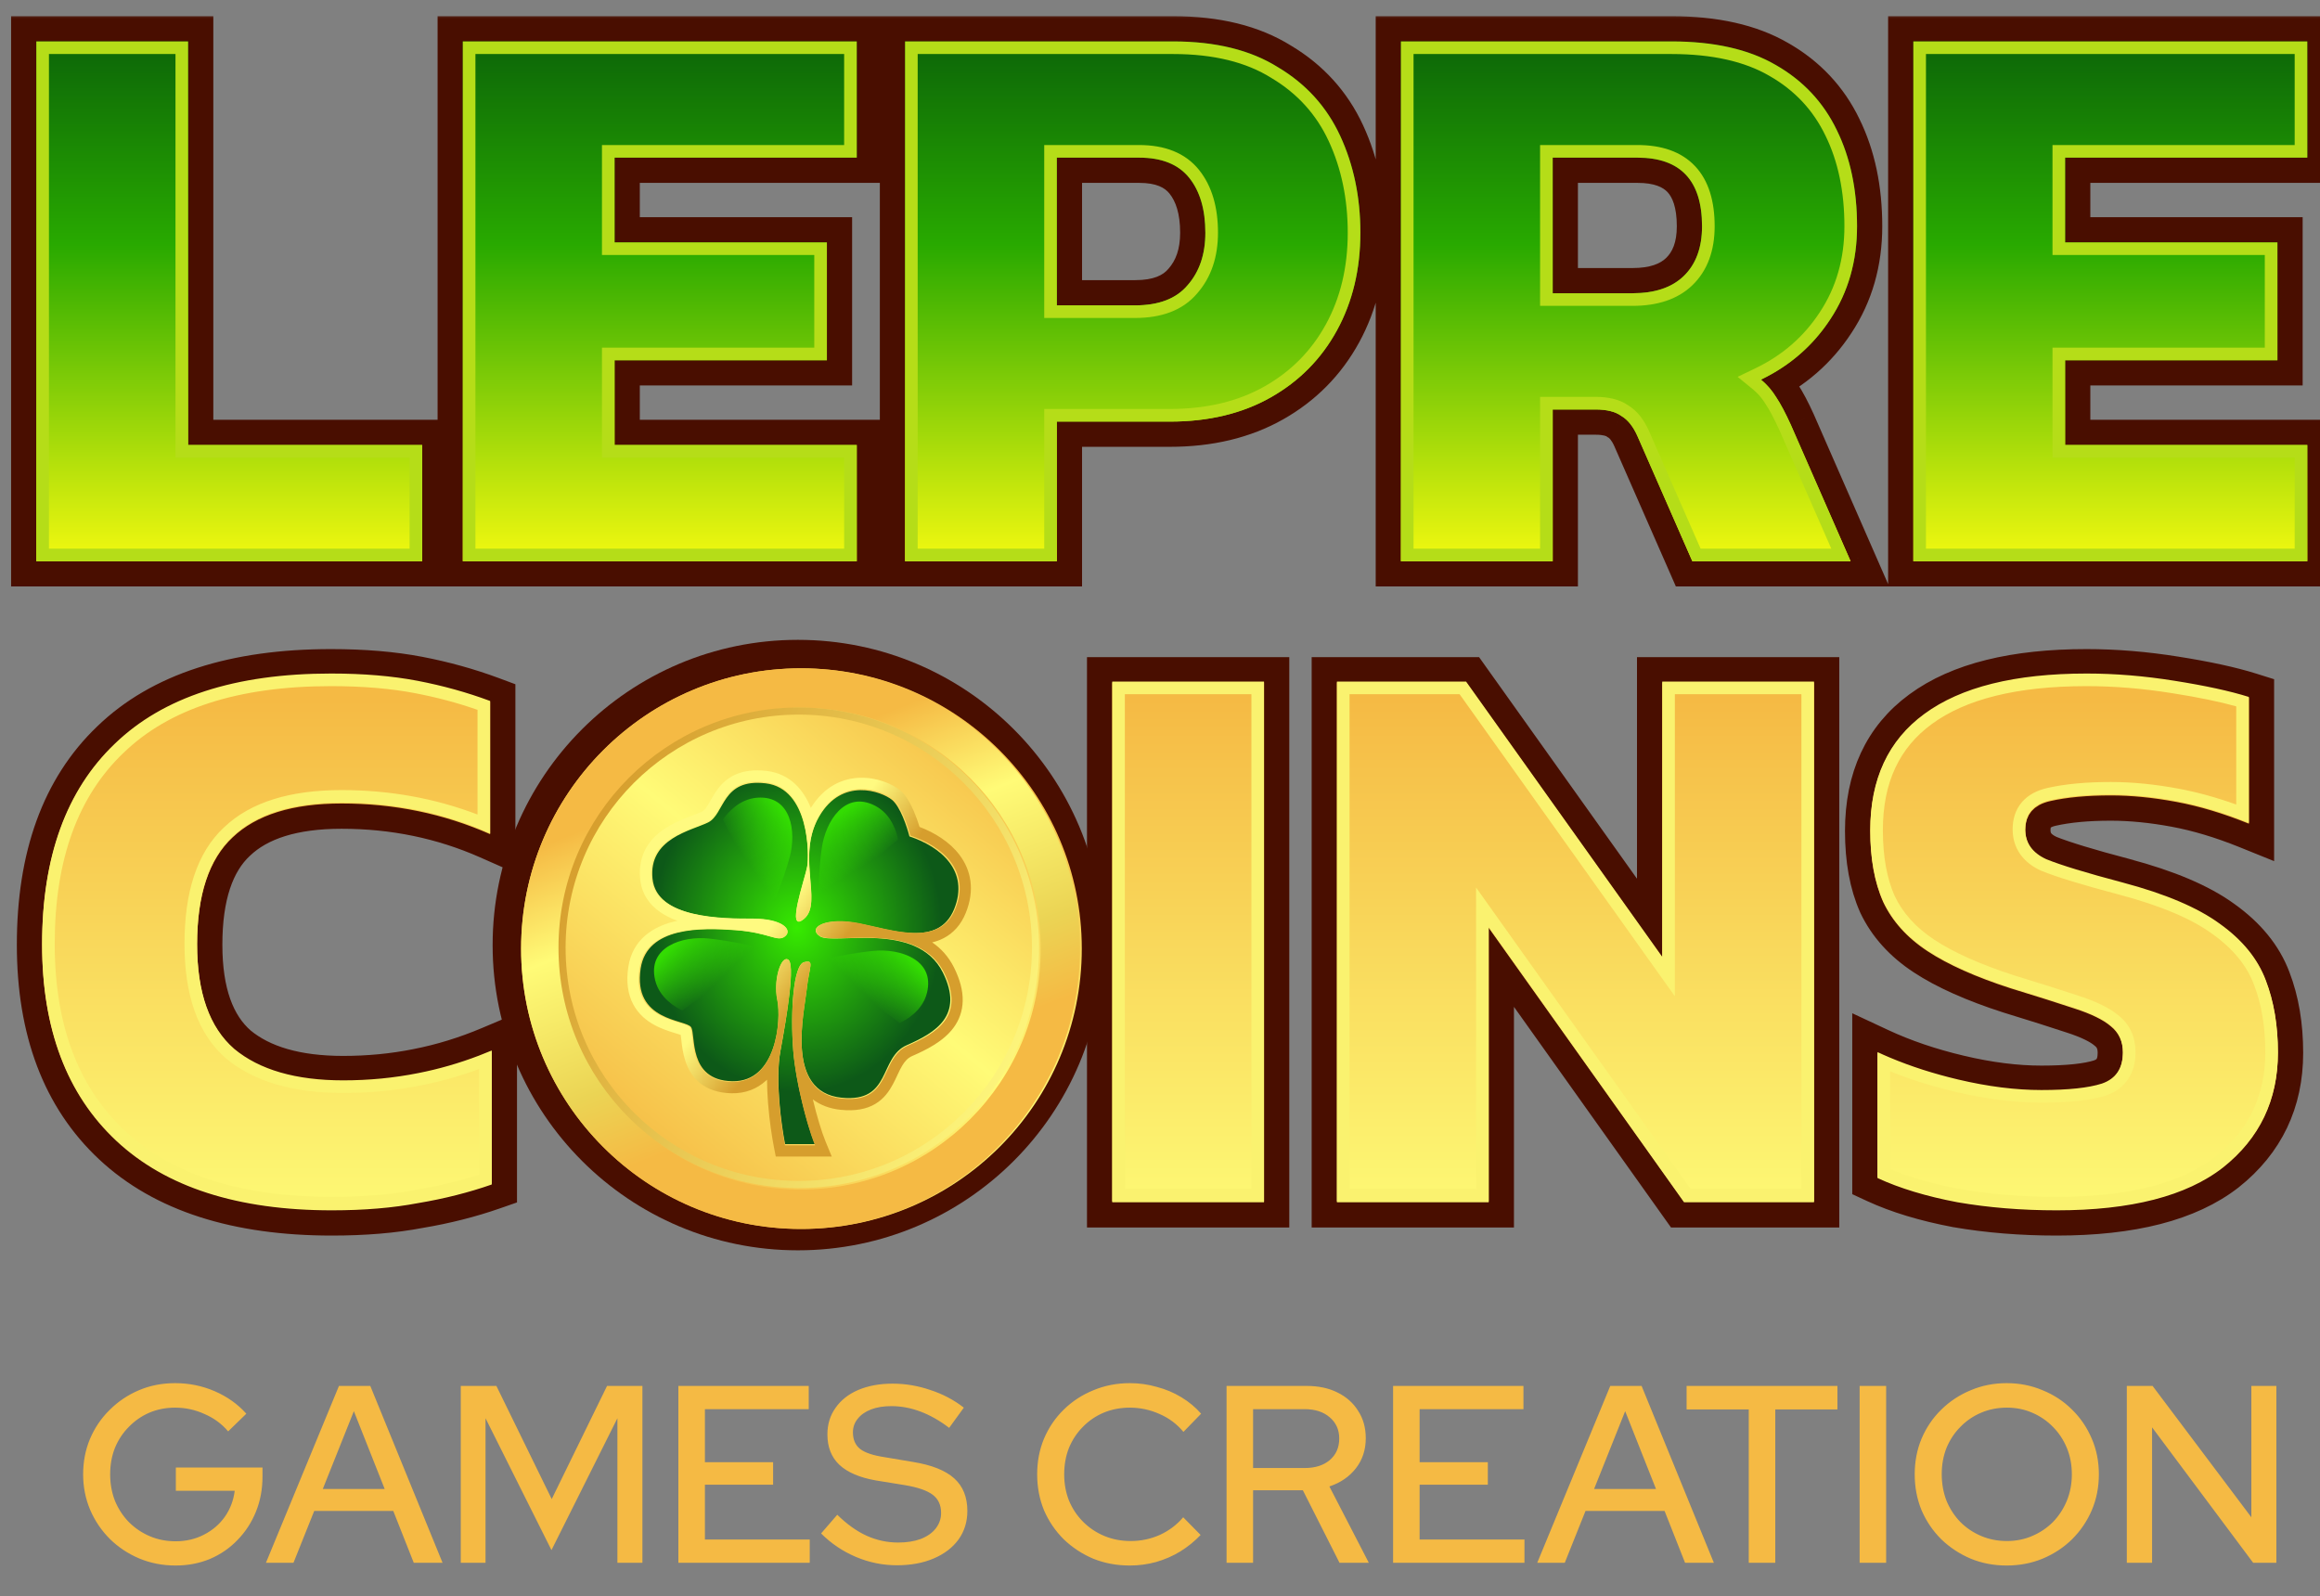
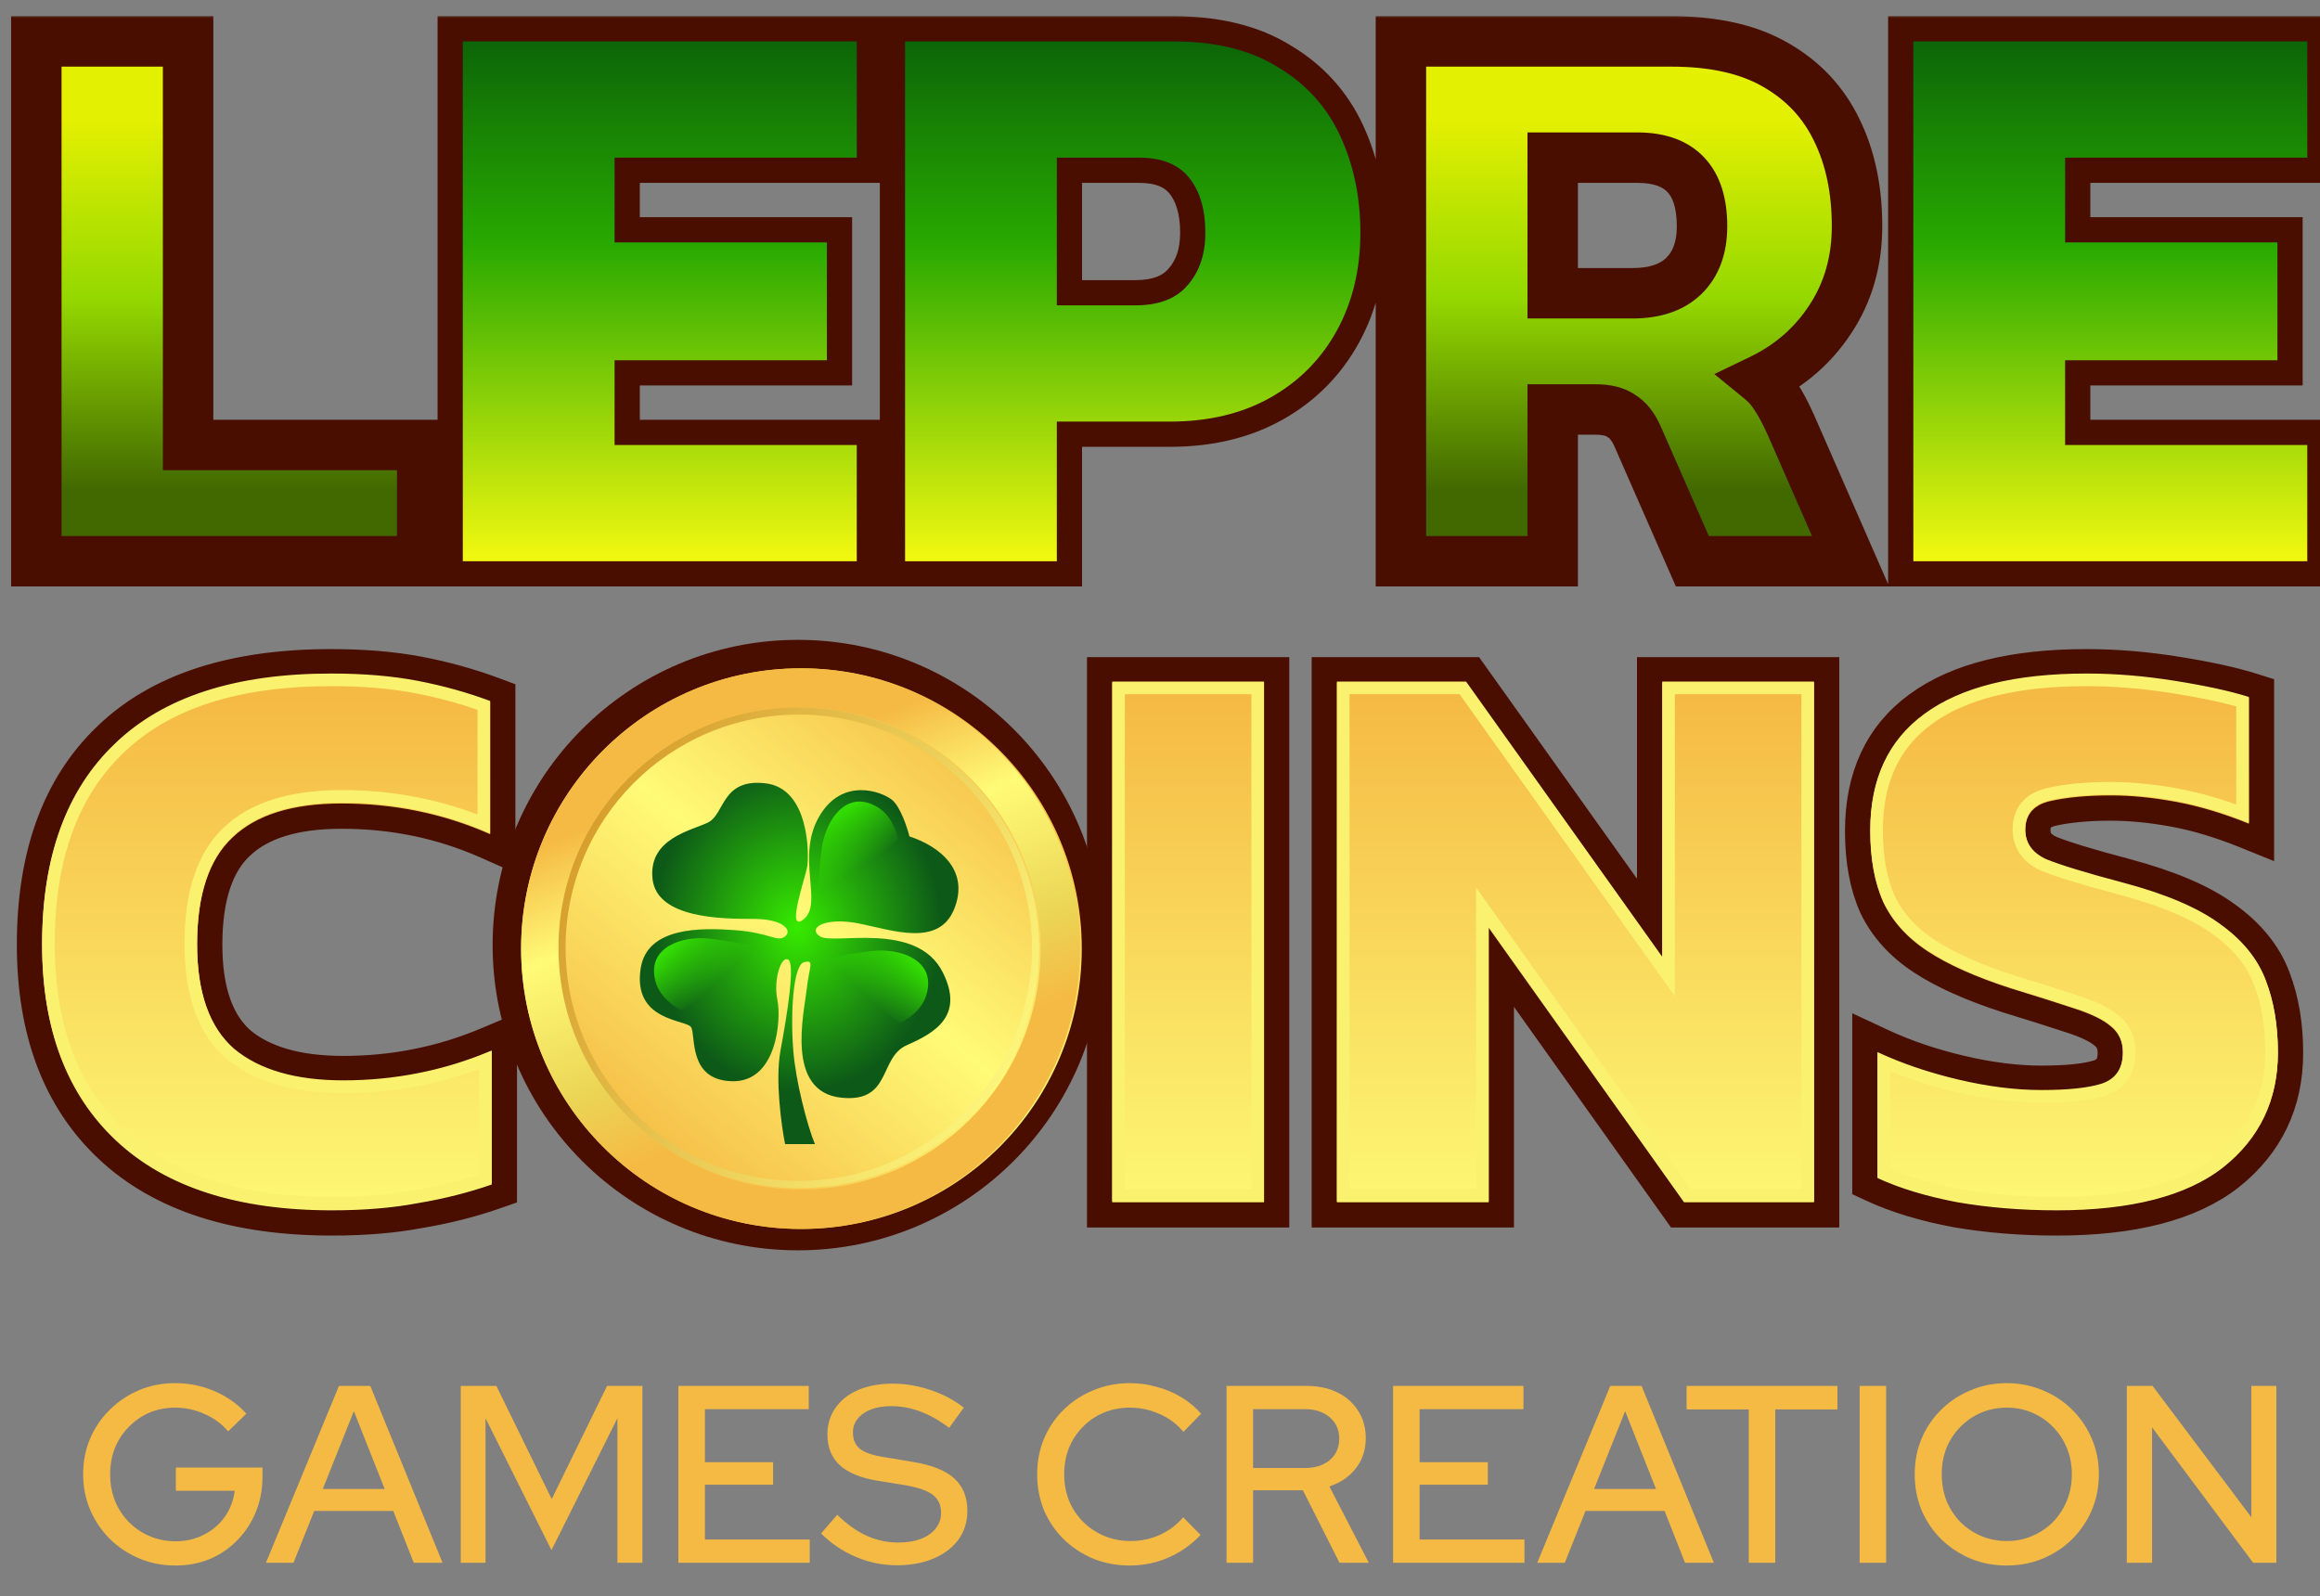
<svg xmlns="http://www.w3.org/2000/svg" width="186" height="128" viewBox="0 0 186 128" fill="none">
  <rect x="0" y="0" width="186" height="128" fill="#808080" stroke="none" />
  <path d="M14.078 125.524C13.038 125.524 12.066 125.335 11.161 124.957C10.27 124.579 9.487 124.059 8.812 123.398C8.137 122.722 7.61 121.946 7.232 121.068C6.854 120.177 6.665 119.225 6.665 118.213C6.665 117.2 6.847 116.255 7.212 115.377C7.59 114.486 8.116 113.709 8.791 113.048C9.467 112.373 10.25 111.846 11.141 111.468C12.032 111.09 12.998 110.901 14.037 110.901C15.158 110.901 16.218 111.117 17.217 111.549C18.216 111.981 19.06 112.582 19.749 113.352L18.291 114.769C17.777 114.162 17.143 113.696 16.387 113.372C15.644 113.034 14.861 112.866 14.037 112.866C13.295 112.866 12.606 113.001 11.971 113.271C11.35 113.541 10.803 113.919 10.331 114.405C9.858 114.877 9.487 115.438 9.217 116.086C8.96 116.734 8.832 117.443 8.832 118.213C8.832 118.969 8.96 119.678 9.217 120.339C9.487 120.987 9.858 121.555 10.331 122.041C10.817 122.527 11.377 122.905 12.012 123.175C12.646 123.445 13.335 123.58 14.078 123.58C14.915 123.58 15.671 123.404 16.346 123.053C17.035 122.702 17.595 122.223 18.027 121.615C18.459 120.994 18.723 120.299 18.817 119.529H14.098V117.666H21.045V118.395C21.045 119.408 20.87 120.346 20.518 121.21C20.168 122.074 19.675 122.831 19.04 123.479C18.419 124.127 17.683 124.633 16.832 124.998C15.982 125.349 15.063 125.524 14.078 125.524ZM21.322 125.302L27.175 111.124H29.687L35.48 125.302H33.171L31.53 121.149H25.191L23.53 125.302H21.322ZM25.879 119.387H30.841L28.37 113.149L25.879 119.387ZM36.941 125.302V111.124H39.797L44.233 120.197L48.669 111.124H51.504V125.302H49.499V113.716L44.213 124.289L38.926 113.716V125.302H36.941ZM54.387 125.302V111.124H64.838V112.987H56.514V117.24H61.982V119.043H56.514V123.438H64.919V125.302H54.387ZM71.905 125.504C70.771 125.504 69.677 125.281 68.624 124.836C67.571 124.39 66.639 123.762 65.829 122.952L67.125 121.453C67.895 122.209 68.678 122.77 69.475 123.134C70.285 123.499 71.129 123.681 72.007 123.681C72.695 123.681 73.296 123.587 73.809 123.398C74.336 123.195 74.741 122.912 75.024 122.547C75.308 122.182 75.45 121.771 75.45 121.311C75.45 120.677 75.227 120.191 74.781 119.853C74.336 119.516 73.6 119.259 72.574 119.084L70.204 118.699C68.908 118.469 67.935 118.051 67.287 117.443C66.653 116.835 66.335 116.025 66.335 115.012C66.335 114.202 66.551 113.493 66.984 112.886C67.416 112.265 68.023 111.785 68.806 111.448C69.603 111.11 70.521 110.941 71.561 110.941C72.587 110.941 73.593 111.11 74.579 111.448C75.578 111.772 76.476 112.244 77.272 112.866L76.098 114.486C74.572 113.325 73.026 112.744 71.46 112.744C70.838 112.744 70.298 112.832 69.839 113.007C69.38 113.183 69.022 113.433 68.766 113.757C68.509 114.067 68.381 114.432 68.381 114.85C68.381 115.431 68.577 115.877 68.968 116.187C69.36 116.484 70.008 116.7 70.913 116.835L73.201 117.22C74.7 117.463 75.801 117.902 76.503 118.537C77.205 119.171 77.556 120.042 77.556 121.149C77.556 122.014 77.32 122.777 76.847 123.438C76.375 124.086 75.713 124.593 74.862 124.957C74.012 125.322 73.026 125.504 71.905 125.504ZM90.585 125.524C89.532 125.524 88.553 125.342 87.648 124.977C86.757 124.599 85.967 124.08 85.278 123.418C84.603 122.743 84.076 121.966 83.698 121.089C83.334 120.197 83.152 119.239 83.152 118.213C83.152 117.186 83.334 116.234 83.698 115.357C84.076 114.466 84.603 113.689 85.278 113.028C85.967 112.352 86.764 111.833 87.668 111.468C88.573 111.09 89.545 110.901 90.585 110.901C91.328 110.901 92.05 111.002 92.752 111.205C93.468 111.394 94.123 111.671 94.717 112.035C95.324 112.4 95.851 112.839 96.296 113.352L94.879 114.81C94.352 114.175 93.711 113.696 92.955 113.372C92.198 113.034 91.409 112.866 90.585 112.866C89.829 112.866 89.127 113.001 88.478 113.271C87.844 113.541 87.29 113.919 86.818 114.405C86.345 114.877 85.974 115.438 85.704 116.086C85.447 116.734 85.319 117.443 85.319 118.213C85.319 118.969 85.447 119.671 85.704 120.319C85.974 120.967 86.352 121.534 86.838 122.02C87.324 122.506 87.891 122.885 88.539 123.155C89.187 123.425 89.889 123.56 90.646 123.56C91.469 123.56 92.246 123.398 92.975 123.074C93.718 122.736 94.345 122.263 94.859 121.656L96.256 123.074C95.783 123.573 95.243 124.012 94.636 124.39C94.042 124.755 93.393 125.038 92.691 125.241C92.003 125.43 91.3 125.524 90.585 125.524ZM98.337 125.302V111.124H104.757C105.702 111.124 106.526 111.299 107.228 111.65C107.944 112.001 108.497 112.494 108.889 113.129C109.294 113.75 109.497 114.479 109.497 115.316C109.497 116.248 109.233 117.051 108.707 117.726C108.18 118.402 107.471 118.888 106.58 119.185L109.74 125.302H107.39L104.453 119.489H100.463V125.302H98.337ZM100.463 117.706H104.595C105.432 117.706 106.101 117.497 106.6 117.078C107.113 116.646 107.37 116.066 107.37 115.337C107.37 114.634 107.113 114.067 106.6 113.635C106.101 113.203 105.432 112.987 104.595 112.987H100.463V117.706ZM111.688 125.302V111.124H122.139V112.987H113.814V117.24H119.283V119.043H113.814V123.438H122.22V125.302H111.688ZM123.245 125.302L129.099 111.124H131.61L137.403 125.302H135.094L133.453 121.149H127.114L125.453 125.302H123.245ZM127.802 119.387H132.765L130.294 113.149L127.802 119.387ZM140.202 125.302V113.007H135.219V111.124H147.311V113.007H142.329V125.302H140.202ZM149.091 125.302V111.124H151.217V125.302H149.091ZM160.879 125.524C159.853 125.524 158.894 125.342 158.003 124.977C157.112 124.599 156.322 124.08 155.634 123.418C154.958 122.743 154.432 121.966 154.054 121.089C153.689 120.197 153.507 119.239 153.507 118.213C153.507 117.186 153.689 116.234 154.054 115.357C154.432 114.466 154.958 113.689 155.634 113.028C156.322 112.352 157.112 111.833 158.003 111.468C158.894 111.09 159.853 110.901 160.879 110.901C161.906 110.901 162.864 111.09 163.755 111.468C164.66 111.833 165.45 112.352 166.125 113.028C166.8 113.689 167.327 114.466 167.705 115.357C168.083 116.234 168.272 117.186 168.272 118.213C168.272 119.239 168.083 120.197 167.705 121.089C167.327 121.966 166.8 122.743 166.125 123.418C165.45 124.08 164.66 124.599 163.755 124.977C162.864 125.342 161.906 125.524 160.879 125.524ZM160.9 123.56C161.629 123.56 162.304 123.425 162.925 123.155C163.56 122.885 164.113 122.513 164.586 122.041C165.058 121.555 165.43 120.987 165.7 120.339C165.97 119.678 166.105 118.969 166.105 118.213C166.105 117.443 165.97 116.734 165.7 116.086C165.43 115.438 165.058 114.877 164.586 114.405C164.113 113.919 163.56 113.541 162.925 113.271C162.304 113.001 161.629 112.866 160.9 112.866C160.157 112.866 159.468 113.001 158.834 113.271C158.199 113.541 157.645 113.919 157.173 114.405C156.7 114.877 156.329 115.438 156.059 116.086C155.802 116.734 155.674 117.436 155.674 118.192C155.674 118.962 155.802 119.678 156.059 120.339C156.329 120.987 156.7 121.555 157.173 122.041C157.645 122.513 158.199 122.885 158.834 123.155C159.468 123.425 160.157 123.56 160.9 123.56ZM170.512 125.302V111.124H172.578L180.497 121.656V111.124H182.502V125.302H180.639L172.537 114.445V125.302H170.512Z" fill="#F5BA44" />
  <mask id="path-2-outside-1_1469_136613" maskUnits="userSpaceOnUse" x="0" y="1" width="188" height="47" fill="black">
    <rect fill="white" y="1" width="188" height="47" />
    <path d="M2.912 45V3.321H15.08V35.68H33.848V45H2.912ZM37.105 45V3.321H68.688V12.64H49.272V19.436H66.293V28.885H49.272V35.68H68.688V45H37.105ZM72.562 45V3.321H94.048C97.457 3.321 100.261 4.011 102.462 5.392C104.706 6.729 106.367 8.563 107.445 10.893C108.524 13.223 109.063 15.812 109.063 18.659C109.063 21.593 108.438 24.203 107.186 26.49C105.935 28.777 104.166 30.568 101.879 31.862C99.593 33.156 96.896 33.803 93.79 33.803H84.729V45H72.562ZM84.729 24.484H91.007C92.905 24.484 94.307 23.945 95.213 22.866C96.163 21.787 96.637 20.385 96.637 18.659C96.637 16.804 96.206 15.337 95.343 14.258C94.48 13.18 93.142 12.64 91.33 12.64H84.729V24.484ZM112.316 45V3.321H133.997C137.406 3.321 140.188 3.946 142.346 5.198C144.546 6.449 146.186 8.196 147.264 10.44C148.343 12.64 148.882 15.207 148.882 18.141C148.882 20.946 148.171 23.427 146.747 25.584C145.366 27.698 143.511 29.316 141.181 30.438C141.655 30.826 142.065 31.301 142.411 31.862C142.756 32.38 143.144 33.113 143.575 34.062L148.365 45H135.68L131.279 34.968C130.934 34.192 130.502 33.653 129.984 33.35C129.51 33.005 128.819 32.833 127.913 32.833H124.483V45H112.316ZM124.483 23.513H130.89C132.659 23.513 134.019 23.06 134.968 22.154C135.96 21.205 136.456 19.867 136.456 18.141C136.456 14.474 134.73 12.64 131.279 12.64H124.483V23.513ZM153.398 45V3.321H184.981V12.64H165.565V19.436H182.586V28.885H165.565V35.68H184.981V45H153.398Z" />
  </mask>
  <path d="M2.912 45V3.321H15.08V35.68H33.848V45H2.912ZM37.105 45V3.321H68.688V12.64H49.272V19.436H66.293V28.885H49.272V35.68H68.688V45H37.105ZM72.562 45V3.321H94.048C97.457 3.321 100.261 4.011 102.462 5.392C104.706 6.729 106.367 8.563 107.445 10.893C108.524 13.223 109.063 15.812 109.063 18.659C109.063 21.593 108.438 24.203 107.186 26.49C105.935 28.777 104.166 30.568 101.879 31.862C99.593 33.156 96.896 33.803 93.79 33.803H84.729V45H72.562ZM84.729 24.484H91.007C92.905 24.484 94.307 23.945 95.213 22.866C96.163 21.787 96.637 20.385 96.637 18.659C96.637 16.804 96.206 15.337 95.343 14.258C94.48 13.18 93.142 12.64 91.33 12.64H84.729V24.484ZM112.316 45V3.321H133.997C137.406 3.321 140.188 3.946 142.346 5.198C144.546 6.449 146.186 8.196 147.264 10.44C148.343 12.64 148.882 15.207 148.882 18.141C148.882 20.946 148.171 23.427 146.747 25.584C145.366 27.698 143.511 29.316 141.181 30.438C141.655 30.826 142.065 31.301 142.411 31.862C142.756 32.38 143.144 33.113 143.575 34.062L148.365 45H135.68L131.279 34.968C130.934 34.192 130.502 33.653 129.984 33.35C129.51 33.005 128.819 32.833 127.913 32.833H124.483V45H112.316ZM124.483 23.513H130.89C132.659 23.513 134.019 23.06 134.968 22.154C135.96 21.205 136.456 19.867 136.456 18.141C136.456 14.474 134.73 12.64 131.279 12.64H124.483V23.513ZM153.398 45V3.321H184.981V12.64H165.565V19.436H182.586V28.885H165.565V35.68H184.981V45H153.398Z" fill="url(#paint0_linear_1469_136613)" />
  <path d="M2.912 45H0.89V47.023H2.912V45ZM2.912 3.321V1.298H0.89V3.321H2.912ZM15.08 3.321H17.102V1.298H15.08V3.321ZM15.08 35.68H13.057V37.703H15.08V35.68ZM33.848 35.68H35.871V33.658H33.848V35.68ZM33.848 45V47.023H35.871V45H33.848ZM4.935 45V3.321H0.89V45H4.935ZM2.912 5.343H15.08V1.298H2.912V5.343ZM13.057 3.321V35.68H17.102V3.321H13.057ZM15.08 37.703H33.848V33.658H15.08V37.703ZM31.826 35.68V45H35.871V35.68H31.826ZM33.848 42.977H2.912V47.023H33.848V42.977ZM37.105 45H35.083V47.023H37.105V45ZM37.105 3.321V1.298H35.083V3.321H37.105ZM68.688 3.321H70.71V1.298H68.688V3.321ZM68.688 12.64V14.663H70.71V12.64H68.688ZM49.272 12.64V10.618H47.25V12.64H49.272ZM49.272 19.436H47.25V21.458H49.272V19.436ZM66.293 19.436H68.316V17.413H66.293V19.436ZM66.293 28.885V30.907H68.316V28.885H66.293ZM49.272 28.885V26.862H47.25V28.885H49.272ZM49.272 35.68H47.25V37.703H49.272V35.68ZM68.688 35.68H70.71V33.658H68.688V35.68ZM68.688 45V47.023H70.71V45H68.688ZM39.127 45V3.321H35.083V45H39.127ZM37.105 5.343H68.688V1.298H37.105V5.343ZM66.665 3.321V12.64H70.71V3.321H66.665ZM68.688 10.618H49.272V14.663H68.688V10.618ZM47.25 12.64V19.436H51.295V12.64H47.25ZM49.272 21.458H66.293V17.413H49.272V21.458ZM64.271 19.436V28.885H68.316V19.436H64.271ZM66.293 26.862H49.272V30.907H66.293V26.862ZM47.25 28.885V35.68H51.295V28.885H47.25ZM49.272 37.703H68.688V33.658H49.272V37.703ZM66.665 35.68V45H70.71V35.68H66.665ZM68.688 42.977H37.105V47.023H68.688V42.977ZM72.562 45H70.539V47.023H72.562V45ZM72.562 3.321V1.298H70.539V3.321H72.562ZM102.462 5.392L101.387 7.105L101.407 7.117L101.426 7.129L102.462 5.392ZM107.445 10.893L109.281 10.043V10.043L107.445 10.893ZM107.186 26.49L108.961 27.461H108.961L107.186 26.49ZM101.879 31.862L102.876 33.622L101.879 31.862ZM84.729 33.803V31.781H82.706V33.803H84.729ZM84.729 45V47.023H86.751V45H84.729ZM84.729 24.484H82.706V26.506H84.729V24.484ZM95.213 22.866L93.695 21.53L93.68 21.547L93.665 21.565L95.213 22.866ZM95.343 14.258L96.922 12.995L95.343 14.258ZM84.729 12.64V10.618H82.706V12.64H84.729ZM74.584 45V3.321H70.539V45H74.584ZM72.562 5.343H94.048V1.298H72.562V5.343ZM94.048 5.343C97.193 5.343 99.595 5.98 101.387 7.105L103.537 3.679C100.928 2.042 97.721 1.298 94.048 1.298V5.343ZM101.426 7.129C103.327 8.262 104.706 9.789 105.61 11.743L109.281 10.043C108.028 7.337 106.085 5.197 103.498 3.655L101.426 7.129ZM105.61 11.743C106.552 13.778 107.041 16.073 107.041 18.659H111.086C111.086 15.55 110.495 12.667 109.281 10.043L105.61 11.743ZM107.041 18.659C107.041 21.297 106.481 23.566 105.412 25.519L108.961 27.461C110.394 24.841 111.086 21.889 111.086 18.659H107.041ZM105.412 25.519C104.343 27.473 102.845 28.991 100.883 30.102L102.876 33.622C105.487 32.144 107.527 30.081 108.961 27.461L105.412 25.519ZM100.883 30.102C98.951 31.195 96.611 31.781 93.79 31.781V35.826C97.181 35.826 100.234 35.117 102.876 33.622L100.883 30.102ZM93.79 31.781H84.729V35.826H93.79V31.781ZM82.706 33.803V45H86.751V33.803H82.706ZM84.729 42.977H72.562V47.023H84.729V42.977ZM84.729 26.506H91.007V22.462H84.729V26.506ZM91.007 26.506C93.283 26.506 95.35 25.848 96.762 24.167L93.665 21.565C93.265 22.041 92.528 22.462 91.007 22.462V26.506ZM96.732 24.202C98.068 22.683 98.66 20.773 98.66 18.659H94.615C94.615 19.997 94.257 20.892 93.695 21.53L96.732 24.202ZM98.66 18.659C98.66 16.502 98.157 14.538 96.922 12.995L93.763 15.522C94.255 16.136 94.615 17.106 94.615 18.659H98.66ZM96.922 12.995C95.563 11.296 93.55 10.618 91.33 10.618V14.663C92.735 14.663 93.397 15.064 93.763 15.522L96.922 12.995ZM91.33 10.618H84.729V14.663H91.33V10.618ZM82.706 12.64V24.484H86.751V12.64H82.706ZM112.316 45H110.294V47.023H112.316V45ZM112.316 3.321V1.298H110.294V3.321H112.316ZM142.346 5.198L141.331 6.947L141.339 6.951L141.346 6.956L142.346 5.198ZM147.264 10.44L145.442 11.316L145.445 11.323L145.448 11.33L147.264 10.44ZM146.747 25.584L145.059 24.47L145.053 24.478L146.747 25.584ZM141.181 30.438L140.303 28.616L137.443 29.993L139.9 32.003L141.181 30.438ZM142.411 31.862L140.688 32.922L140.707 32.953L140.728 32.984L142.411 31.862ZM143.575 34.062L145.428 33.251L145.422 33.238L145.417 33.225L143.575 34.062ZM148.365 45V47.023H151.458L150.217 44.189L148.365 45ZM135.68 45L133.828 45.812L134.358 47.023H135.68V45ZM131.279 34.968L133.131 34.156L133.127 34.147L131.279 34.968ZM129.984 33.35L128.795 34.986L128.877 35.046L128.965 35.097L129.984 33.35ZM124.483 32.833V30.81H122.461V32.833H124.483ZM124.483 45V47.023H126.506V45H124.483ZM124.483 23.513H122.461V25.536H124.483V23.513ZM134.968 22.154L136.364 23.617L136.366 23.616L134.968 22.154ZM124.483 12.64V10.618H122.461V12.64H124.483ZM114.338 45V3.321H110.294V45H114.338ZM112.316 5.343H133.997V1.298H112.316V5.343ZM133.997 5.343C137.174 5.343 139.575 5.928 141.331 6.947L143.361 3.448C140.802 1.964 137.637 1.298 133.997 1.298V5.343ZM141.346 6.956C143.195 8.007 144.544 9.45 145.442 11.316L149.087 9.563C147.827 6.942 145.897 4.89 143.346 3.439L141.346 6.956ZM145.448 11.33C146.367 13.204 146.86 15.456 146.86 18.141H150.905C150.905 14.959 150.319 12.077 149.08 9.55L145.448 11.33ZM146.86 18.141C146.86 20.585 146.246 22.672 145.059 24.47L148.435 26.698C150.095 24.182 150.905 21.307 150.905 18.141H146.86ZM145.053 24.478C143.879 26.276 142.31 27.65 140.303 28.616L142.058 32.26C144.712 30.983 146.853 29.121 148.44 26.69L145.053 24.478ZM139.9 32.003C140.188 32.239 140.452 32.539 140.688 32.922L144.133 30.802C143.678 30.063 143.123 29.414 142.462 28.873L139.9 32.003ZM140.728 32.984C140.986 33.371 141.322 33.993 141.734 34.899L145.417 33.225C144.966 32.234 144.526 31.389 144.093 30.74L140.728 32.984ZM141.723 34.874L146.512 45.811L150.217 44.189L145.428 33.251L141.723 34.874ZM148.365 42.977H135.68V47.023H148.365V42.977ZM137.532 44.188L133.131 34.156L129.427 35.781L133.828 45.812L137.532 44.188ZM133.127 34.147C132.679 33.139 132.012 32.192 131.003 31.604L128.965 35.097C128.992 35.113 129.188 35.245 129.431 35.79L133.127 34.147ZM131.174 31.715C130.212 31.015 129.029 30.81 127.913 30.81V34.855C128.61 34.855 128.808 34.996 128.795 34.986L131.174 31.715ZM127.913 30.81H124.483V34.855H127.913V30.81ZM122.461 32.833V45H126.506V32.833H122.461ZM124.483 42.977H112.316V47.023H124.483V42.977ZM124.483 25.536H130.89V21.491H124.483V25.536ZM130.89 25.536C132.995 25.536 134.923 24.992 136.364 23.617L133.571 20.691C133.114 21.128 132.324 21.491 130.89 21.491V25.536ZM136.366 23.616C137.854 22.192 138.479 20.269 138.479 18.141H134.434C134.434 19.466 134.066 20.218 133.57 20.692L136.366 23.616ZM138.479 18.141C138.479 16.026 137.983 14.062 136.635 12.629C135.264 11.174 133.349 10.618 131.279 10.618V14.663C132.66 14.663 133.334 15.024 133.689 15.402C134.066 15.803 134.434 16.59 134.434 18.141H138.479ZM131.279 10.618H124.483V14.663H131.279V10.618ZM122.461 12.64V23.513H126.506V12.64H122.461ZM153.398 45H151.375V47.023H153.398V45ZM153.398 3.321V1.298H151.375V3.321H153.398ZM184.981 3.321H187.003V1.298H184.981V3.321ZM184.981 12.64V14.663H187.003V12.64H184.981ZM165.565 12.64V10.618H163.542V12.64H165.565ZM165.565 19.436H163.542V21.458H165.565V19.436ZM182.586 19.436H184.609V17.413H182.586V19.436ZM182.586 28.885V30.907H184.609V28.885H182.586ZM165.565 28.885V26.862H163.542V28.885H165.565ZM165.565 35.68H163.542V37.703H165.565V35.68ZM184.981 35.68H187.003V33.658H184.981V35.68ZM184.981 45V47.023H187.003V45H184.981ZM155.42 45V3.321H151.375V45H155.42ZM153.398 5.343H184.981V1.298H153.398V5.343ZM182.958 3.321V12.64H187.003V3.321H182.958ZM184.981 10.618H165.565V14.663H184.981V10.618ZM163.542 12.64V19.436H167.587V12.64H163.542ZM165.565 21.458H182.586V17.413H165.565V21.458ZM180.564 19.436V28.885H184.609V19.436H180.564ZM182.586 26.862H165.565V30.907H182.586V26.862ZM163.542 28.885V35.68H167.587V28.885H163.542ZM165.565 37.703H184.981V33.658H165.565V37.703ZM182.958 35.68V45H187.003V35.68H182.958ZM184.981 42.977H153.398V47.023H184.981V42.977Z" fill="#490E00" mask="url(#path-2-outside-1_1469_136613)" />
-   <path d="M2.913 45V3.321H15.08V35.681H33.849V45H2.913Z" fill="url(#paint1_linear_1469_136613)" />
  <path d="M37.105 45V3.321H68.688V12.64H49.272V19.436H66.294V28.885H49.272V35.681H68.688V45H37.105Z" fill="url(#paint2_linear_1469_136613)" />
  <path d="M72.562 45V3.321H94.049C97.457 3.321 100.262 4.011 102.462 5.392C104.706 6.729 106.367 8.563 107.446 10.893C108.524 13.223 109.064 15.812 109.064 18.659C109.064 21.593 108.438 24.204 107.187 26.49C105.935 28.777 104.166 30.568 101.88 31.862C99.593 33.157 96.896 33.804 93.79 33.804H84.729V45H72.562ZM84.729 24.484H91.007C92.905 24.484 94.308 23.945 95.214 22.866C96.163 21.787 96.637 20.385 96.637 18.659C96.637 16.804 96.206 15.337 95.343 14.258C94.48 13.18 93.143 12.64 91.33 12.64H84.729V24.484Z" fill="url(#paint3_linear_1469_136613)" />
-   <path d="M112.316 45V3.321H133.997C137.406 3.321 140.189 3.946 142.346 5.198C144.546 6.449 146.186 8.196 147.265 10.44C148.343 12.64 148.883 15.208 148.883 18.142C148.883 20.946 148.171 23.427 146.747 25.584C145.366 27.698 143.511 29.316 141.181 30.438C141.656 30.827 142.066 31.301 142.411 31.862C142.756 32.38 143.144 33.113 143.576 34.062L148.365 45H135.68L131.279 34.969C130.934 34.192 130.502 33.653 129.985 33.351C129.51 33.005 128.82 32.833 127.914 32.833H124.483V45H112.316ZM124.483 23.513H130.891C132.66 23.513 134.019 23.06 134.968 22.154C135.96 21.205 136.457 19.867 136.457 18.142C136.457 14.474 134.731 12.64 131.279 12.64H124.483V23.513Z" fill="url(#paint4_linear_1469_136613)" />
  <path d="M153.398 45V3.321H184.981V12.64H165.565V19.436H182.586V28.885H165.565V35.681H184.981V45H153.398Z" fill="url(#paint5_linear_1469_136613)" />
-   <path fill-rule="evenodd" clip-rule="evenodd" d="M15.08 35.681V3.321H2.913V45H33.849V35.681H15.08ZM32.837 36.692H14.069V4.332H3.924V43.989H32.837V36.692ZM49.272 35.681V28.885H66.294V19.436H49.272V12.64H68.688V3.321H37.105V45H68.688V35.681H49.272ZM67.677 36.692H48.261V27.874H65.282V20.447H48.261V11.629H67.677V4.332H38.116V43.989H67.677V36.692ZM102.462 5.392C100.262 4.011 97.457 3.321 94.049 3.321H72.562V45H84.729V33.804H93.79C96.896 33.804 99.593 33.157 101.88 31.862C104.166 30.568 105.935 28.777 107.187 26.49C108.438 24.204 109.064 21.593 109.064 18.659C109.064 15.812 108.524 13.223 107.446 10.893C106.367 8.563 104.706 6.729 102.462 5.392ZM83.718 43.989V32.792H93.79C96.754 32.792 99.272 32.176 101.382 30.982C103.506 29.78 105.139 28.125 106.3 26.005C107.46 23.885 108.052 21.445 108.052 18.659C108.052 15.942 107.538 13.501 106.528 11.318C105.536 9.176 104.016 7.496 101.944 6.26L101.934 6.255L101.925 6.248C99.928 4.996 97.325 4.332 94.049 4.332H73.573V43.989H83.718ZM83.718 25.495V11.629H91.33C93.347 11.629 95.022 12.238 96.133 13.627C97.181 14.938 97.649 16.653 97.649 18.659C97.649 20.575 97.118 22.228 95.98 23.526C94.821 24.899 93.09 25.495 91.007 25.495H83.718ZM95.214 22.866C96.163 21.787 96.637 20.385 96.637 18.659C96.637 16.804 96.206 15.337 95.343 14.258C94.48 13.18 93.143 12.64 91.33 12.64H84.729V24.484H91.007C92.905 24.484 94.308 23.945 95.214 22.866ZM142.346 5.198C140.189 3.946 137.406 3.321 133.997 3.321H112.316V45H124.483V32.833H127.914C128.82 32.833 129.51 33.005 129.985 33.351C130.502 33.653 130.934 34.192 131.279 34.969L135.68 45H148.365L143.576 34.062C143.144 33.113 142.756 32.38 142.411 31.862C142.264 31.623 142.105 31.401 141.935 31.193C141.705 30.913 141.454 30.661 141.181 30.438C141.51 30.28 141.829 30.112 142.139 29.934C144.025 28.85 145.561 27.4 146.747 25.584C148.171 23.427 148.883 20.946 148.883 18.142C148.883 15.208 148.343 12.64 147.265 10.44C146.186 8.196 144.546 6.449 142.346 5.198ZM142.655 34.481C142.654 34.479 142.653 34.476 142.652 34.474C142.231 33.55 141.87 32.874 141.569 32.423L141.559 32.408L141.55 32.392C141.259 31.92 140.922 31.533 140.541 31.221L139.312 30.216L140.742 29.527C142.91 28.483 144.623 26.987 145.9 25.031L145.903 25.027C147.208 23.049 147.871 20.766 147.871 18.142C147.871 15.332 147.355 12.922 146.357 10.885L146.353 10.878C145.365 8.823 143.871 7.228 141.846 6.077L141.839 6.072C139.882 4.938 137.29 4.332 133.997 4.332H113.327V43.989H123.472V31.822H127.914C128.905 31.822 129.825 32.003 130.538 32.503C131.278 32.951 131.814 33.683 132.203 34.558L132.205 34.562L136.341 43.989H146.818L142.655 34.481ZM123.472 24.524V11.629H131.279C133.177 11.629 134.782 12.136 135.899 13.323C137.004 14.498 137.468 16.167 137.468 18.142C137.468 20.068 136.907 21.698 135.667 22.885L135.666 22.886C134.471 24.026 132.827 24.524 130.891 24.524H123.472ZM134.968 22.154C134.019 23.06 132.66 23.513 130.891 23.513H124.483V12.64H131.279C134.731 12.64 136.457 14.474 136.457 18.142C136.457 19.867 135.96 21.205 134.968 22.154ZM165.565 35.681V28.885H182.586V19.436H165.565V12.64H184.981V3.321H153.398V45H184.981V35.681H165.565ZM183.97 36.692H164.554V27.874H181.575V20.447H164.554V11.629H183.97V4.332H154.409V43.989H183.97V36.692Z" fill="#B5DD18" />
  <path d="M27.516 85.676C23.86 85.676 21.215 84.866 19.435 83.393C17.765 81.935 16.815 79.477 16.815 75.751C16.815 71.915 17.735 69.38 19.34 67.884L19.34 67.884L19.349 67.876C20.984 66.315 23.594 65.438 27.387 65.438C31.48 65.438 35.309 66.231 38.886 67.811L40.308 68.439V66.885V56.27V55.567L39.648 55.321C37.738 54.611 35.742 54.056 33.661 53.658C31.557 53.255 29.183 53.057 26.545 53.057C18.715 53.057 12.638 54.971 8.499 58.97C4.362 62.925 2.363 68.573 2.363 75.751C2.363 82.731 4.416 88.27 8.638 92.218C12.858 96.162 18.903 98.056 26.61 98.056C29.242 98.056 31.612 97.859 33.714 97.458C35.833 97.104 37.848 96.595 39.758 95.929L40.437 95.692V94.973V84.294V82.767L39.031 83.361C37.151 84.155 35.254 84.738 33.34 85.112L33.336 85.113C31.463 85.488 29.523 85.676 27.516 85.676ZM88.159 96.397V97.409H89.172H101.339H102.352V96.397V54.717V53.705H101.339H89.172H88.159V54.717V96.397ZM106.172 96.397V97.409H107.185H119.352H120.365V96.397V77.561L134.189 96.984L134.492 97.409H135.014H145.434H146.447V96.397V54.717V53.705H145.434H133.267H132.254V54.717V73.62L118.364 54.13L118.062 53.705H117.54H107.185H106.172V54.717V96.397ZM156.743 97.391L156.752 97.393L156.76 97.394C159.325 97.837 162.036 98.056 164.893 98.056C170.946 98.056 175.657 96.899 178.847 94.412L178.855 94.407C182.034 91.882 183.638 88.524 183.638 84.423C183.638 82.167 183.3 80.122 182.602 78.304C181.871 76.357 180.497 74.697 178.559 73.312C176.646 71.914 173.922 70.774 170.46 69.854L170.459 69.853C167.544 69.082 165.559 68.473 164.456 68.027C164.026 67.825 163.769 67.602 163.618 67.386C163.47 67.176 163.381 66.915 163.381 66.561C163.381 66.122 163.494 65.867 163.638 65.701C163.789 65.525 164.07 65.338 164.598 65.219C165.84 64.938 167.379 64.791 169.229 64.791C170.798 64.791 172.483 64.956 174.286 65.291C176.065 65.622 177.941 66.184 179.916 66.982L181.309 67.545V66.043V55.947V55.204L180.599 54.981C179.023 54.485 176.984 54.044 174.501 53.652C172.036 53.256 169.631 53.057 167.287 53.057C161.45 53.057 156.863 54.15 153.681 56.489C150.489 58.823 148.93 62.257 148.93 66.626C148.93 68.968 149.289 71.015 150.053 72.732L150.057 72.743L150.062 72.753C150.886 74.498 152.209 75.949 153.981 77.115C155.724 78.262 158.04 79.288 160.892 80.21L160.9 80.212L160.907 80.214C163.018 80.86 164.713 81.397 165.996 81.825L166.006 81.828C167.298 82.245 168.118 82.669 168.57 83.057L168.583 83.068L168.596 83.079C168.979 83.385 169.187 83.792 169.187 84.423C169.187 84.926 169.079 85.25 168.936 85.463C168.8 85.668 168.579 85.852 168.196 85.987C167.27 86.281 165.783 86.453 163.663 86.453C161.683 86.453 159.54 86.184 157.23 85.638C154.915 85.091 152.824 84.379 150.953 83.506L149.512 82.833V84.423V94.455V95.102L150.099 95.374C151.963 96.237 154.183 96.906 156.743 97.391Z" fill="url(#paint6_linear_1469_136613)" stroke="#490E00" stroke-width="2.025" />
  <path fill-rule="evenodd" clip-rule="evenodd" d="M9.901 60.364L9.899 60.366C6.271 63.833 4.387 68.884 4.387 75.685C4.387 82.253 6.304 87.199 10.021 90.673C13.74 94.15 19.215 95.966 26.61 95.966C29.151 95.966 31.393 95.776 33.345 95.402L33.357 95.4L33.369 95.398C35.135 95.103 36.816 94.697 38.413 94.18V85.715C36.868 86.284 35.308 86.723 33.732 87.032C31.723 87.434 29.65 87.634 27.516 87.634C23.585 87.634 20.408 86.764 18.133 84.877L18.125 84.869L18.116 84.862C15.822 82.867 14.791 79.719 14.791 75.685C14.791 71.585 15.768 68.383 17.956 66.342C20.117 64.281 23.33 63.348 27.387 63.348C31.217 63.348 34.852 64 38.284 65.309V56.915C36.684 56.357 35.016 55.912 33.28 55.58C31.328 55.206 29.086 55.015 26.546 55.015C19.017 55.015 13.531 56.855 9.904 60.362L9.901 60.364ZM39.295 56.204C37.44 55.514 35.498 54.975 33.471 54.586C31.443 54.198 29.134 54.004 26.546 54.004C18.866 54.004 13.084 55.881 9.201 59.635C5.318 63.345 3.376 68.695 3.376 75.685C3.376 82.459 5.361 87.701 9.33 91.412C13.3 95.122 19.06 96.978 26.61 96.978C29.199 96.978 31.507 96.783 33.535 96.395C35.606 96.05 37.569 95.554 39.425 94.907V84.228C39.088 84.37 38.751 84.505 38.413 84.635C36.802 85.251 35.176 85.719 33.535 86.04C31.594 86.428 29.587 86.623 27.516 86.623C23.719 86.623 20.807 85.781 18.779 84.098C16.794 82.373 15.802 79.568 15.802 75.685C15.802 71.716 16.751 68.846 18.65 67.077C20.548 65.265 23.461 64.359 27.387 64.359C31.233 64.359 34.866 65.037 38.284 66.394C38.623 66.529 38.96 66.67 39.295 66.818V56.204ZM90.183 55.662V95.319H100.328V55.662H90.183ZM117.54 54.651H107.185V96.33H119.352V74.326L135.014 96.33H145.434V54.651H133.267V76.72L117.54 54.651ZM134.278 55.662V79.882L117.019 55.662H108.196V95.319H118.341V71.161L135.536 95.319H144.423V55.662H134.278ZM164.051 68.889C162.93 68.372 162.369 67.573 162.369 66.495C162.369 65.243 163.038 64.467 164.375 64.165C165.713 63.863 167.331 63.712 169.229 63.712C170.869 63.712 172.616 63.884 174.471 64.23C176.016 64.517 177.621 64.969 179.285 65.585C179.619 65.709 179.957 65.84 180.296 65.977V55.881C178.786 55.406 176.801 54.975 174.342 54.586C171.926 54.198 169.574 54.004 167.287 54.004C161.549 54.004 157.213 55.083 154.279 57.24C151.388 59.354 149.943 62.461 149.943 66.559C149.943 68.803 150.288 70.701 150.978 72.255C151.712 73.808 152.898 75.124 154.538 76.203C156.177 77.281 158.399 78.274 161.204 79.18C163.318 79.827 165.022 80.366 166.317 80.798C167.654 81.229 168.625 81.704 169.229 82.222C169.876 82.739 170.2 83.451 170.2 84.357C170.2 85.652 169.639 86.493 168.517 86.881C167.438 87.227 165.82 87.399 163.663 87.399C161.592 87.399 159.37 87.119 156.997 86.558C155.028 86.092 153.208 85.508 151.536 84.805C151.193 84.661 150.856 84.512 150.525 84.357V94.389C152.294 95.209 154.43 95.856 156.932 96.33C159.435 96.762 162.088 96.978 164.893 96.978C170.847 96.978 175.291 95.834 178.225 93.547C181.159 91.218 182.626 88.154 182.626 84.357C182.626 82.2 182.302 80.28 181.655 78.597C181.008 76.871 179.778 75.361 177.966 74.067C176.197 72.772 173.608 71.672 170.2 70.766C167.266 69.99 165.216 69.364 164.051 68.889ZM169.94 71.743C167.007 70.967 164.901 70.327 163.67 69.826L163.649 69.817L163.628 69.808C162.947 69.493 162.369 69.063 161.962 68.484C161.549 67.897 161.358 67.219 161.358 66.495C161.358 65.683 161.579 64.924 162.104 64.314C162.621 63.714 163.343 63.361 164.152 63.178C165.585 62.855 167.282 62.701 169.229 62.701C170.939 62.701 172.749 62.88 174.656 63.235C176.154 63.514 177.697 63.94 179.285 64.509V56.636C177.937 56.261 176.241 55.91 174.184 55.585L174.181 55.585C171.815 55.204 169.517 55.015 167.287 55.015C161.649 55.015 157.564 56.08 154.878 58.055L154.876 58.056C152.286 59.95 150.954 62.73 150.954 66.559C150.954 68.699 151.283 70.445 151.898 71.833C152.541 73.191 153.59 74.369 155.094 75.358C156.628 76.367 158.754 77.325 161.508 78.215C163.62 78.862 165.329 79.403 166.632 79.837C168.004 80.28 169.119 80.801 169.874 81.443C170.777 82.171 171.211 83.183 171.211 84.357C171.211 85.149 171.039 85.892 170.621 86.52C170.197 87.155 169.58 87.584 168.848 87.837L168.837 87.841L168.825 87.844C167.594 88.239 165.848 88.41 163.663 88.41C161.501 88.41 159.201 88.118 156.764 87.542C154.899 87.101 153.156 86.554 151.536 85.899V93.73C153.095 94.387 154.95 94.925 157.112 95.335C159.55 95.755 162.143 95.966 164.893 95.966C170.745 95.966 174.922 94.838 177.6 92.752C180.286 90.618 181.615 87.849 181.615 84.357C181.615 82.3 181.306 80.507 180.711 78.96L180.71 78.956L180.708 78.952C180.145 77.451 179.062 76.092 177.378 74.89L177.374 74.886L177.369 74.883C175.744 73.694 173.292 72.635 169.94 71.743ZM89.172 96.33H101.339V54.651H89.172V96.33Z" fill="#FAF26F" />
  <circle cx="63.969" cy="75.777" r="24.474" fill="#490E00" />
  <circle cx="64.254" cy="76.062" r="22.476" fill="url(#paint7_linear_1469_136613)" />
  <path fill-rule="evenodd" clip-rule="evenodd" d="M64.183 95.377C74.817 95.377 83.437 86.73 83.437 76.062C83.437 65.395 74.817 56.747 64.183 56.747C53.55 56.747 44.929 65.395 44.929 76.062C44.929 86.73 53.55 95.377 64.183 95.377ZM64.183 98.538C76.557 98.538 86.588 88.475 86.588 76.062C86.588 63.649 76.557 53.586 64.183 53.586C51.809 53.586 41.779 63.649 41.779 76.062C41.779 88.475 51.809 98.538 64.183 98.538Z" fill="url(#paint8_linear_1469_136613)" />
  <circle cx="64.04" cy="75.991" r="18.98" stroke="url(#paint9_linear_1469_136613)" stroke-width="0.571" />
  <path d="M71.512 64.13C72.171 64.659 72.72 66.306 72.912 67.064C75.425 67.89 77.733 69.833 76.497 72.891C75.261 75.949 71.553 74.585 68.875 74.048C66.197 73.511 64.672 74.379 65.744 75.081C66.815 75.784 73.508 73.796 75.59 77.974C77.321 81.445 74.972 82.809 72.706 83.801C70.44 84.793 71.5 88.42 67.474 88.016C62.942 87.562 64.466 81.239 64.672 79.338C64.879 77.437 65.332 76.941 64.466 77.147C63.601 77.354 63.354 81.198 63.601 84.256C63.799 86.702 64.7 90.193 65.332 91.736H62.942C62.64 90.207 62.143 86.57 62.571 84.256C63.107 81.363 63.766 77.272 63.189 76.941C62.613 76.61 61.995 78.594 62.324 80.164C62.654 81.735 62.283 86.777 58.699 86.694C55.114 86.611 55.815 82.975 55.403 82.355C54.991 81.735 50.706 81.9 51.365 77.643C51.884 74.296 56.227 74.379 58.987 74.585C61.747 74.792 62.324 75.577 62.942 75.081C63.56 74.585 62.777 73.676 60.388 73.676C57.998 73.676 52.642 73.676 52.313 70.453C51.983 67.229 55.403 66.609 56.762 65.948C58.122 65.287 57.834 62.394 61.377 62.807C64.92 63.22 64.869 68.593 64.714 69.502C64.558 70.411 62.942 74.957 64.466 73.676C65.991 72.395 63.807 68.717 65.661 65.493C67.515 62.27 70.688 63.468 71.512 64.13Z" fill="url(#paint10_radial_1469_136613)" />
-   <path fill-rule="evenodd" clip-rule="evenodd" d="M63.301 77.094C63.27 77.019 63.23 76.966 63.183 76.939C62.944 76.802 62.698 77.058 62.514 77.518C62.507 77.536 62.5 77.554 62.493 77.573C62.244 78.236 62.12 79.278 62.311 80.184C62.313 80.195 62.316 80.207 62.318 80.218C62.48 81.039 62.458 82.728 61.931 84.185C61.827 84.472 61.703 84.75 61.558 85.01C60.984 86.036 60.067 86.79 58.657 86.757C55.898 86.693 55.657 84.544 55.513 83.253C55.468 82.853 55.433 82.536 55.335 82.389C55.231 82.233 54.884 82.126 54.432 81.988C53.074 81.57 50.767 80.862 51.265 77.646C51.788 74.276 56.165 74.359 58.947 74.567C60.285 74.667 61.114 74.902 61.684 75.063C62.298 75.237 62.61 75.326 62.934 75.066C63.556 74.567 62.767 73.652 60.359 73.652C57.951 73.652 52.553 73.652 52.22 70.407C51.945 67.715 54.27 66.826 55.853 66.222C56.178 66.098 56.471 65.986 56.705 65.872C57.168 65.647 57.441 65.165 57.738 64.642C58.32 63.618 58.992 62.435 61.356 62.71C63.154 62.92 64.033 64.395 64.444 65.924C64.849 67.433 64.797 68.996 64.719 69.45C64.684 69.657 64.573 70.052 64.44 70.525C64.347 70.855 64.244 71.223 64.148 71.591C64.018 72.092 63.903 72.592 63.849 72.996C63.848 73 63.847 73.004 63.847 73.008C63.749 73.751 63.859 74.164 64.47 73.652C64.557 73.579 64.632 73.498 64.697 73.41C64.703 73.402 64.708 73.394 64.714 73.385C65.01 72.963 65.072 72.38 65.051 71.692C65.04 71.34 65.007 70.96 64.973 70.56C64.943 70.213 64.912 69.852 64.892 69.48C64.834 68.366 64.882 67.159 65.386 65.989C65.469 65.797 65.565 65.605 65.674 65.414C67.543 62.169 70.74 63.376 71.571 64.041C72.235 64.574 72.789 66.233 72.983 66.995C75.516 67.827 77.841 69.783 76.595 72.861C75.954 74.446 74.653 74.851 73.174 74.798C72.196 74.763 71.14 74.527 70.145 74.299C70.108 74.29 70.071 74.282 70.034 74.273C69.648 74.185 69.271 74.098 68.913 74.026C66.214 73.486 64.678 74.359 65.757 75.066C66.075 75.275 66.883 75.248 67.919 75.215C68.556 75.194 69.279 75.17 70.027 75.197C71.023 75.232 72.064 75.356 73.005 75.693C74.115 76.091 75.086 76.784 75.682 77.979C77.426 81.473 75.059 82.846 72.775 83.845C71.872 84.24 71.493 85.049 71.114 85.858C70.534 87.096 69.954 88.334 67.501 88.088C66.052 87.943 65.217 87.203 64.759 86.199C64.493 85.615 64.355 84.942 64.297 84.245C64.213 83.231 64.3 82.165 64.415 81.248C64.464 80.852 64.519 80.484 64.567 80.16C64.613 79.843 64.654 79.569 64.678 79.352C64.74 78.772 64.826 78.322 64.891 77.982C64.896 77.958 64.9 77.933 64.905 77.91C64.905 77.908 64.906 77.906 64.906 77.904C65.042 77.187 65.057 77.007 64.47 77.147C64.397 77.164 64.329 77.207 64.265 77.272C64.21 77.328 64.158 77.402 64.109 77.49C64.087 77.53 64.066 77.572 64.046 77.618C63.733 78.307 63.562 79.663 63.518 81.176C63.493 82.034 63.509 82.944 63.563 83.811C63.573 83.976 63.585 84.14 63.598 84.302C63.652 84.967 63.757 85.707 63.895 86.466C64.184 88.06 64.617 89.732 65.014 90.931C65.127 91.275 65.238 91.58 65.342 91.833H62.934C62.669 90.494 62.255 87.551 62.436 85.274C62.463 84.933 62.504 84.606 62.56 84.302C62.593 84.125 62.626 83.942 62.66 83.757C62.867 82.609 63.081 81.334 63.226 80.198C63.353 79.211 63.428 78.33 63.404 77.73C63.403 77.718 63.403 77.707 63.402 77.696C63.39 77.434 63.358 77.228 63.301 77.094ZM61.494 86.569C61.463 86.599 61.432 86.627 61.401 86.656C60.695 87.297 59.772 87.685 58.636 87.659C57.575 87.634 56.738 87.342 56.107 86.828C55.483 86.32 55.141 85.664 54.943 85.056C54.748 84.457 54.677 83.854 54.628 83.424C54.626 83.401 54.623 83.38 54.621 83.358C54.603 83.202 54.59 83.08 54.575 82.98C54.474 82.944 54.343 82.903 54.167 82.849L54.146 82.843C53.703 82.707 53.071 82.513 52.466 82.183C51.841 81.842 51.196 81.331 50.77 80.532C50.342 79.728 50.188 78.729 50.378 77.507C50.541 76.456 51.017 75.638 51.704 75.035C52.374 74.447 53.204 74.098 54.043 73.889C54.132 73.867 54.221 73.847 54.31 73.828C52.87 73.302 51.514 72.328 51.327 70.499C51.226 69.515 51.41 68.677 51.808 67.977C52.198 67.288 52.762 66.788 53.336 66.415C53.907 66.043 54.522 65.776 55.049 65.566C55.248 65.487 55.424 65.42 55.583 65.36C55.881 65.246 56.116 65.156 56.314 65.06C56.414 65.011 56.54 64.896 56.743 64.565C56.79 64.489 56.849 64.386 56.916 64.267C57.072 63.993 57.274 63.64 57.477 63.358C57.808 62.896 58.263 62.423 58.946 62.113C59.625 61.805 60.448 61.697 61.459 61.814C63.392 62.039 64.447 63.392 65.007 64.778C66.099 63.011 67.605 62.385 68.995 62.36C70.351 62.335 71.56 62.879 72.131 63.337C72.413 63.563 72.637 63.866 72.809 64.148C72.988 64.44 73.145 64.763 73.279 65.077C73.459 65.501 73.609 65.935 73.721 66.301C74.932 66.765 76.127 67.495 76.92 68.539C77.857 69.773 78.169 71.369 77.427 73.201C77.041 74.154 76.434 74.817 75.662 75.219C75.365 75.374 75.053 75.485 74.736 75.561C75.432 76.036 76.041 76.686 76.485 77.575C76.966 78.539 77.198 79.425 77.182 80.247C77.166 81.082 76.894 81.79 76.464 82.38C75.644 83.506 74.261 84.179 73.133 84.672C72.793 84.821 72.556 85.069 72.328 85.45C72.211 85.647 72.104 85.865 71.984 86.119C71.966 86.157 71.948 86.197 71.929 86.237C71.829 86.451 71.717 86.69 71.595 86.919C71.3 87.472 70.885 88.09 70.173 88.513C69.455 88.94 68.554 89.1 67.412 88.986C66.502 88.895 65.757 88.6 65.167 88.148C65.491 89.502 65.868 90.746 66.172 91.489L66.683 92.734H62.196L62.053 92.008C61.894 91.206 61.688 89.871 61.575 88.434C61.528 87.831 61.496 87.197 61.494 86.569ZM62.318 74.951C62.318 74.951 62.316 74.949 62.313 74.945C62.317 74.949 62.319 74.951 62.318 74.951ZM66.192 74.27C66.192 74.27 66.195 74.272 66.2 74.277C66.194 74.272 66.192 74.27 66.192 74.27ZM66.17 74.955C66.16 74.964 66.153 74.968 66.153 74.967C66.152 74.967 66.157 74.963 66.17 74.955Z" fill="url(#paint11_linear_1469_136613)" />
  <path d="M65.588 72.708L72.001 67.309C71.9 66.78 71.503 65.303 70.169 64.61C67.726 63.339 66.198 65.88 65.893 67.944C65.649 69.596 65.588 71.808 65.588 72.708Z" fill="url(#paint12_linear_1469_136613)" />
  <path d="M61.494 76.113L54.696 81.019C54.208 80.792 52.872 80.047 52.524 78.585C51.887 75.906 54.723 75.043 56.8 75.249C58.461 75.414 60.622 75.894 61.494 76.113Z" fill="url(#paint13_linear_1469_136613)" />
-   <path d="M61.699 73.212L57.96 65.708C58.264 65.263 59.215 64.066 60.715 63.96C63.462 63.765 63.853 66.704 63.313 68.719C62.88 70.332 62.057 72.386 61.699 73.212Z" fill="url(#paint14_linear_1469_136613)" />
  <path d="M65.365 77.068L72.129 82.022C72.619 81.798 73.96 81.063 74.318 79.603C74.974 76.928 72.144 76.046 70.066 76.238C68.404 76.391 66.24 76.855 65.365 77.068Z" fill="url(#paint15_linear_1469_136613)" />
  <defs>
    <linearGradient id="paint0_linear_1469_136613" x1="93" y1="9.55" x2="93" y2="39.259" gradientUnits="userSpaceOnUse">
      <stop stop-color="#E4F001" />
      <stop offset="0.484" stop-color="#94D800" />
      <stop offset="1" stop-color="#426900" />
    </linearGradient>
    <linearGradient id="paint1_linear_1469_136613" x1="93.169" y1="-3.693" x2="93.169" y2="45.314" gradientUnits="userSpaceOnUse">
      <stop stop-color="#00490B" />
      <stop offset="0.474" stop-color="#28A900" />
      <stop offset="1" stop-color="#F5FA10" />
    </linearGradient>
    <linearGradient id="paint2_linear_1469_136613" x1="93.169" y1="-3.693" x2="93.169" y2="45.314" gradientUnits="userSpaceOnUse">
      <stop stop-color="#00490B" />
      <stop offset="0.474" stop-color="#28A900" />
      <stop offset="1" stop-color="#F5FA10" />
    </linearGradient>
    <linearGradient id="paint3_linear_1469_136613" x1="93.169" y1="-3.693" x2="93.169" y2="45.314" gradientUnits="userSpaceOnUse">
      <stop stop-color="#00490B" />
      <stop offset="0.474" stop-color="#28A900" />
      <stop offset="1" stop-color="#F5FA10" />
    </linearGradient>
    <linearGradient id="paint4_linear_1469_136613" x1="93.169" y1="-3.693" x2="93.169" y2="45.314" gradientUnits="userSpaceOnUse">
      <stop stop-color="#00490B" />
      <stop offset="0.474" stop-color="#28A900" />
      <stop offset="1" stop-color="#F5FA10" />
    </linearGradient>
    <linearGradient id="paint5_linear_1469_136613" x1="93.169" y1="-3.693" x2="93.169" y2="45.314" gradientUnits="userSpaceOnUse">
      <stop stop-color="#00490B" />
      <stop offset="0.474" stop-color="#28A900" />
      <stop offset="1" stop-color="#F5FA10" />
    </linearGradient>
    <linearGradient id="paint6_linear_1469_136613" x1="93.253" y1="56.049" x2="93.253" y2="96.626" gradientUnits="userSpaceOnUse">
      <stop stop-color="#F5BA44" />
      <stop offset="1" stop-color="#FDF874" />
    </linearGradient>
    <linearGradient id="paint7_linear_1469_136613" x1="53.783" y1="95.269" x2="82.431" y2="60.508" gradientUnits="userSpaceOnUse">
      <stop stop-color="#F5BA44" />
      <stop offset="0.519" stop-color="#FFFB77" />
      <stop offset="1" stop-color="#F5BA44" />
    </linearGradient>
    <linearGradient id="paint8_linear_1469_136613" x1="56.666" y1="62.693" x2="66.269" y2="87.457" gradientUnits="userSpaceOnUse">
      <stop stop-color="#F5BA44" />
      <stop offset="0.331" stop-color="#FFFB77" />
      <stop offset="0.756" stop-color="#EBD454" />
      <stop offset="1" stop-color="#F5BA44" />
    </linearGradient>
    <linearGradient id="paint9_linear_1469_136613" x1="47.475" y1="65.41" x2="84.108" y2="84.821" gradientUnits="userSpaceOnUse">
      <stop stop-color="#D69E2D" />
      <stop offset="1" stop-color="#FFFA80" />
    </linearGradient>
    <radialGradient id="paint10_radial_1469_136613" cx="0" cy="0" r="1" gradientUnits="userSpaceOnUse" gradientTransform="translate(63.9 74.396) rotate(89.266) scale(13.177 11.619)">
      <stop stop-color="#37EB00" />
      <stop offset="1" stop-color="#0D5918" />
    </radialGradient>
    <linearGradient id="paint11_linear_1469_136613" x1="61.248" y1="75.087" x2="65.575" y2="78.232" gradientUnits="userSpaceOnUse">
      <stop stop-color="#FFFA80" />
      <stop offset="1" stop-color="#D69E2D" />
    </linearGradient>
    <linearGradient id="paint12_linear_1469_136613" x1="68.031" y1="64.769" x2="70.456" y2="68.655" gradientUnits="userSpaceOnUse">
      <stop stop-color="#33DC02" />
      <stop offset="1" stop-color="#34E001" stop-opacity="0" />
    </linearGradient>
    <linearGradient id="paint13_linear_1469_136613" x1="53.199" y1="76.55" x2="56.378" y2="79.847" gradientUnits="userSpaceOnUse">
      <stop stop-color="#33DC02" />
      <stop offset="1" stop-color="#34E001" stop-opacity="0" />
    </linearGradient>
    <linearGradient id="paint14_linear_1469_136613" x1="62.613" y1="64.955" x2="58.844" y2="67.557" gradientUnits="userSpaceOnUse">
      <stop stop-color="#33DC02" />
      <stop offset="1" stop-color="#34E001" stop-opacity="0" />
    </linearGradient>
    <linearGradient id="paint15_linear_1469_136613" x1="73.658" y1="77.563" x2="70.456" y2="80.839" gradientUnits="userSpaceOnUse">
      <stop stop-color="#33DC02" />
      <stop offset="1" stop-color="#34E001" stop-opacity="0" />
    </linearGradient>
  </defs>
</svg>